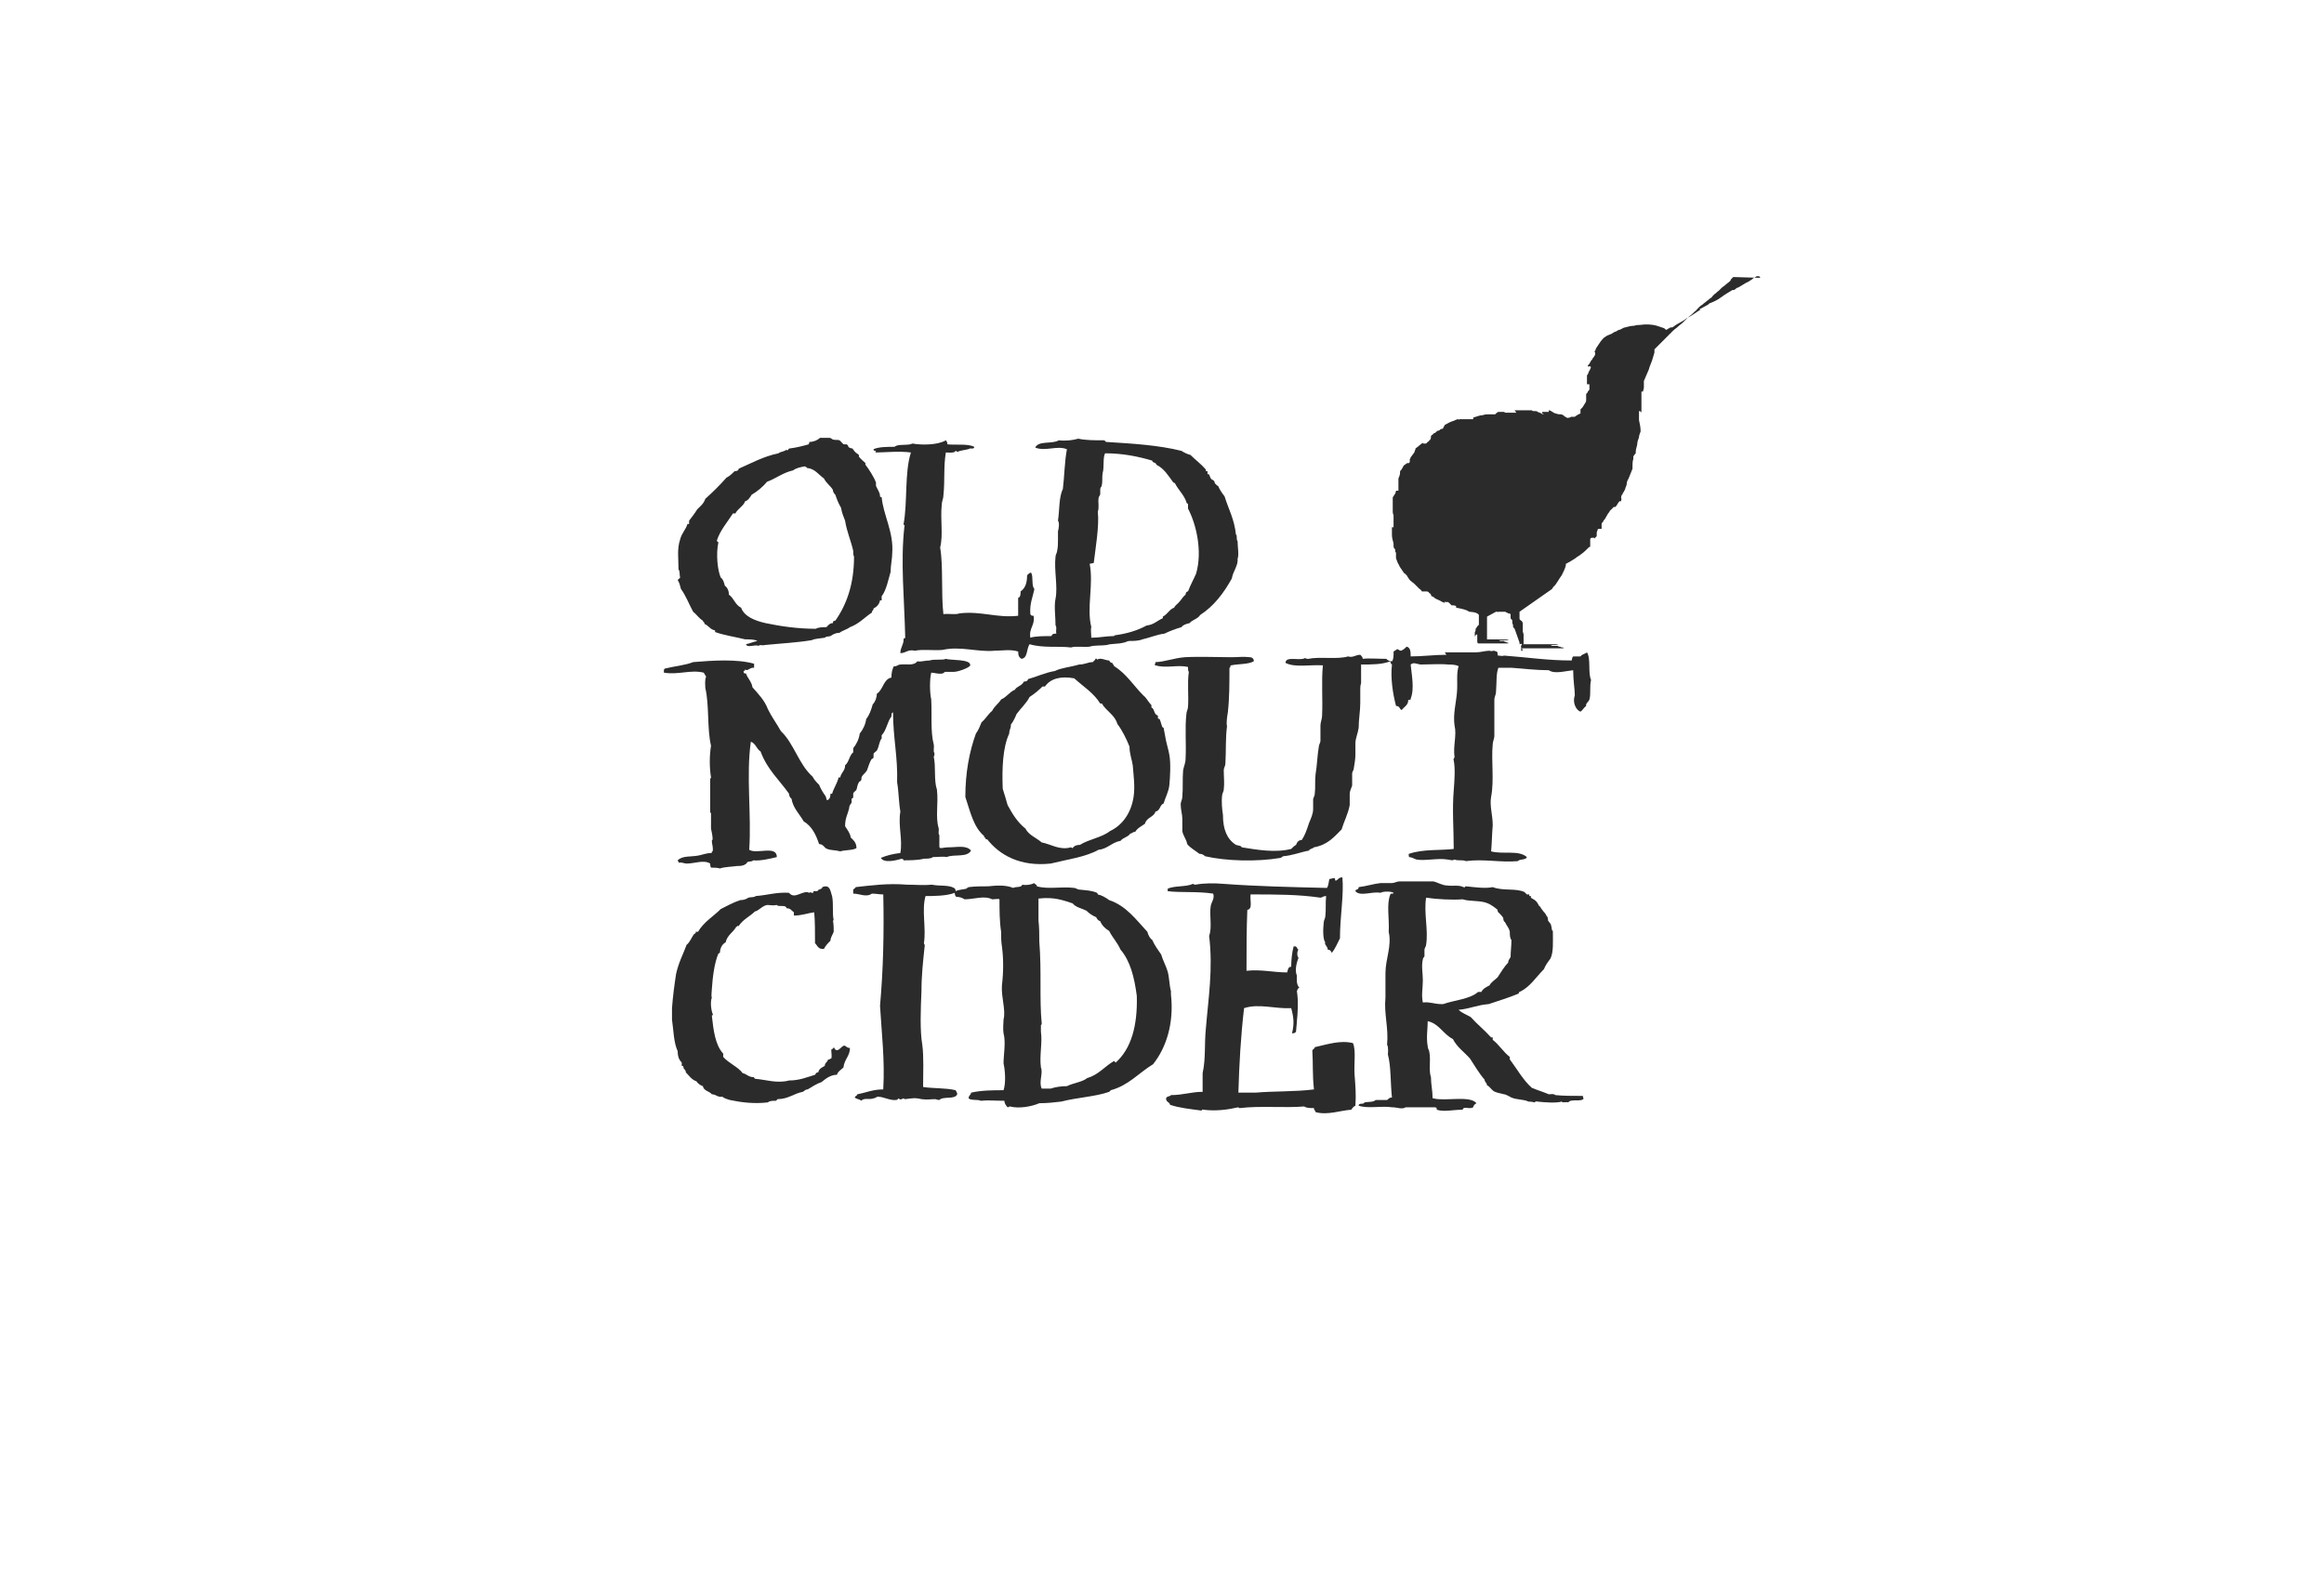
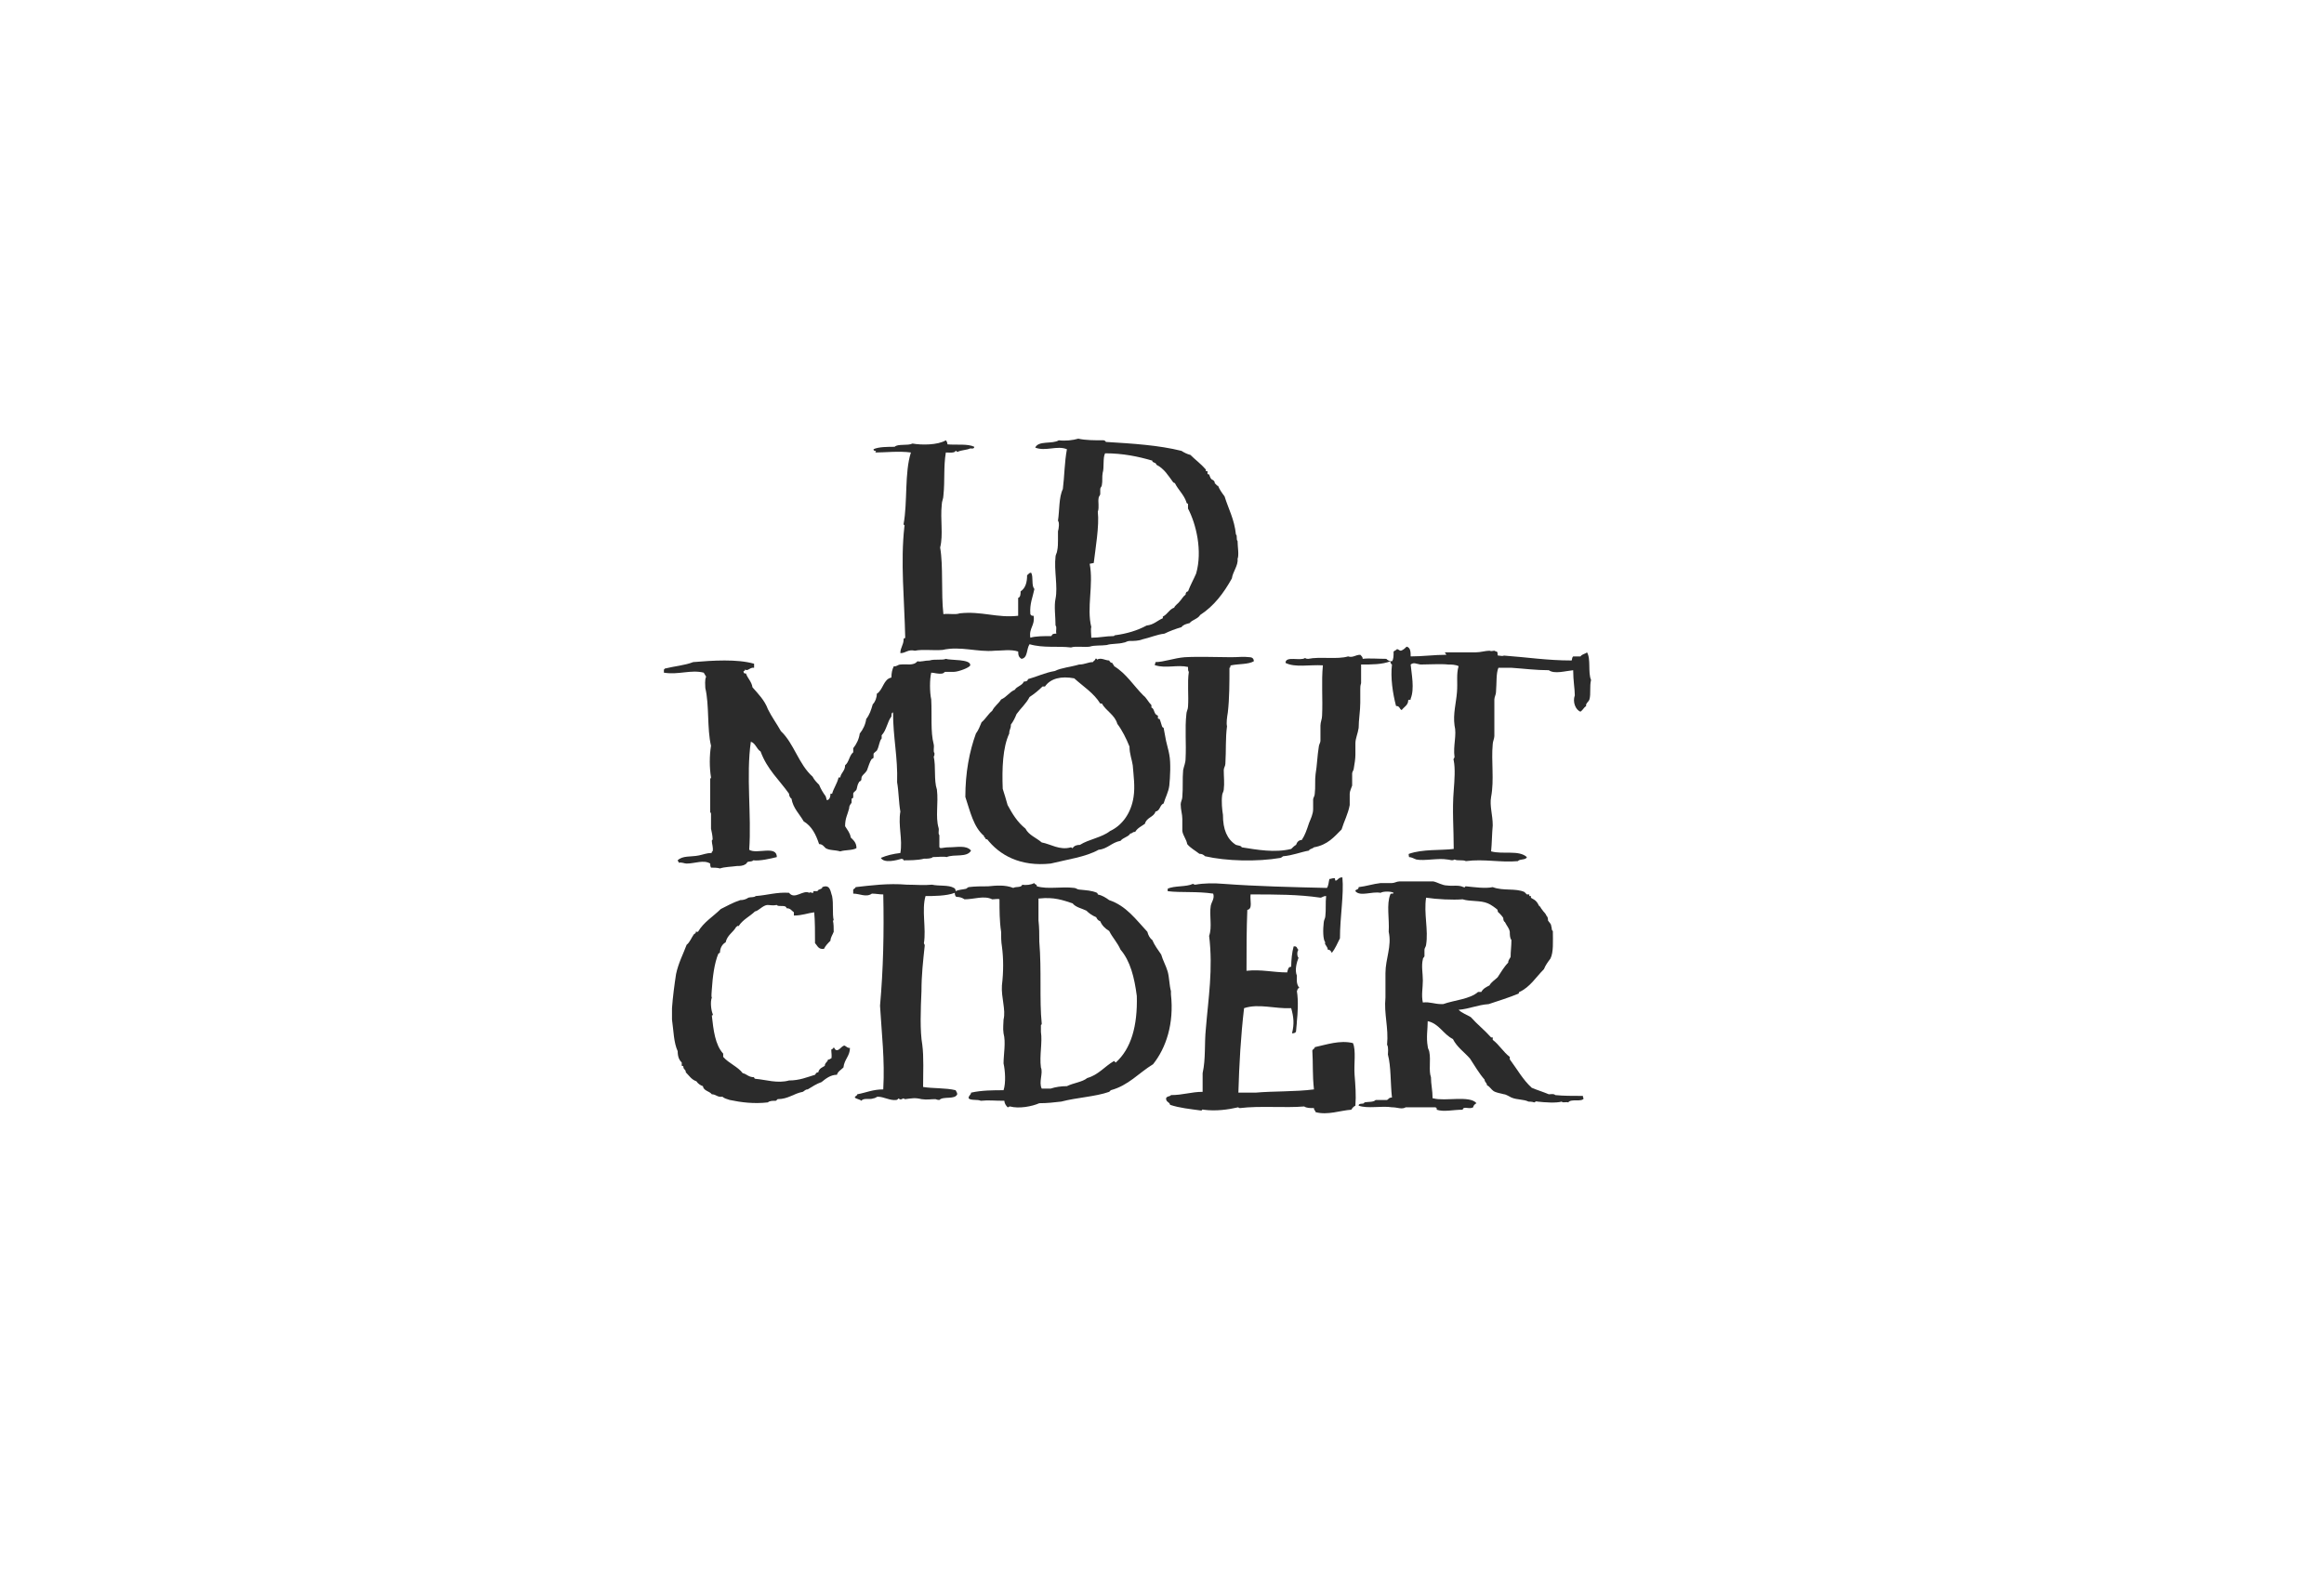
<svg xmlns="http://www.w3.org/2000/svg" id="Layer_1" version="1.1" viewBox="0 0 286 196">
  <defs>
    <style>
      .st0 {
        fill: #2b2b2b;
      }
    </style>
  </defs>
  <g>
    <path class="st0" d="M134.6,69.3c.2-1.7.7-4.6.5-6.3.2-.6,0-1.2.1-1.7,0-.2.2-.3.2-.5,0-.2,0-.4,0-.6,0-.2.2-.3.2-.5.1-.5,0-1,.1-1.5.2-.6,0-1.9.3-2.4,2.2,0,4.1.4,5.8.9,0,.3.5.2.5.5,1,.5,1.5,1.4,2.1,2.2,0,0,.1,0,.2.1.4.8,1.1,1.4,1.4,2.3,0,0,0,.2.2.2,0,.2,0,.3,0,.6,1,1.9,1.8,5.2,1,8-.3.7-.7,1.4-1,2.2-.2,0-.3.2-.3.4-.3.2-.5.6-.7.8-.2.3-.6.5-.7.8-.6.2-.8.8-1.4,1.1,0,0,0,.1,0,.2-.7.3-1.1.8-2,.9-1.1.6-2.4,1-3.9,1.2-.1,0,0,.1-.2.1-.9,0-1.7.2-2.7.2,0-.4-.1-1.1,0-1.3-.6-2.4.3-5.2-.2-7.8h0ZM107.7,55.7c1.1,0,3-.2,4.4,0-.8,2.5-.4,6.1-.9,8.8,0,.2.2.1.1.3-.5,4.4,0,9,.1,13.7,0,.1-.2,0-.2.2,0,.7-.4,1-.4,1.7.7,0,.9-.5,1.8-.3.9-.2,2.3,0,3.4-.1,2.2-.5,4.3.3,6.4.1.9,0,2-.2,2.9.1,0,.5.1.7.4.9.8-.1.6-1.2,1-1.8,1.7.5,3.5.2,5.1.4.6-.2,1.6,0,2.3-.1.6-.2,1.4-.1,2.1-.2.6-.2,1.4-.1,2.1-.3.2,0,.4-.2.7-.2.5,0,1.1,0,1.6-.2.9-.2,1.8-.6,2.7-.7.6-.3,1.4-.6,2.1-.8.2-.3.6-.4,1-.5.3-.4,1-.5,1.3-1,1.7-1.1,2.9-2.7,3.9-4.5.1-.8.8-1.6.7-2.4.2-.5,0-1.5,0-2.2-.2-.2,0-.7-.2-.8-.2-1.9-.9-3.1-1.4-4.7-.3-.4-.6-.8-.8-1.3-.2,0-.2-.2-.4-.3,0-.3-.2-.4-.4-.5-.2-.2-.2-.4-.3-.6,0,0-.2,0-.2-.1,0,0,0-.2,0-.3,0,0-.2,0-.2,0,0,0,0-.2,0-.2-.6-.7-1.3-1.2-1.9-1.8-.4-.1-.8-.3-1.1-.5-2.8-.7-6-.9-9.3-1.1,0,0-.1-.2-.3-.2-1.1,0-2.2,0-3.1-.2-.7.2-1.6.3-2.4.2-.8.5-2.5,0-2.9.9,1.3.5,2.7-.3,3.9.2-.3,1.6-.3,3.3-.5,4.9-.5,1-.4,2.6-.6,3.9.2.2.1,1,0,1.3,0,.4,0,.7,0,1.1,0,.3,0,.9-.1,1.3,0,.2-.2.5-.2.7-.2,1.7.3,3.7,0,5.2-.2.9,0,2.2,0,3.3.2.2,0,.6.1,1-.3,0-.5,0-.6.3-.9,0-2,0-2.6.2-.2-1.2.6-1.5.4-2.7-.2,0-.3,0-.4-.2-.1-1.3.3-2.1.5-3.1-.4-.4-.1-1.5-.4-2-.3,0-.3.2-.5.3,0,.9-.2,1.6-.8,2,0,.3,0,.7-.3.8,0,.7,0,1.5,0,2.2-2.6.3-4.5-.6-7.2-.3-.5.2-1.4,0-2,.1-.3-2.6,0-5.9-.4-8.2.4-1.6,0-3.4.2-5.3,0-.4.2-.7.2-1.1.2-1.9,0-3.5.3-5.3.4,0,1.1.1,1.2-.2.2,0,.1.2.3.1.4-.2,1.1-.2,1.5-.4.1,0,.5.1.5-.2-.8-.4-2.2-.2-3.3-.3,0-.2-.1-.4-.2-.5-1,.6-3,.6-4.1.4-.6.3-1.8,0-2.2.4-.8,0-2,0-2.6.3,0,.3.3.1.3.3h0Z" />
-     <path class="st0" d="M88.2,66.6c.4-1.3,1.3-2.3,2-3.4.1,0,.1,0,.3,0,.3-.6,1-.9,1.2-1.5.4-.1.6-.5.8-.8.7-.4,1.4-1,1.9-1.6,1.1-.4,1.9-1.1,3.2-1.4.4-.3.9-.4,1.5-.5,0,.2.2,0,.2.2,1,.1,1.4.8,2.1,1.3.3.6.8.9,1.1,1.4,0,.3.2.5.3.6.2.6.4,1.1.7,1.6.1.6.3,1.1.5,1.6.2,1.3.7,2.4,1,3.7,0,.2,0,.6.1.7,0,3.4-.9,5.9-2.3,7.9-.1,0-.3,0-.3.3-.4,0-.6.3-.8.5-.4,0-1,0-1.3.2-2.2,0-4.3-.3-6.2-.7-1.3-.3-2.6-.8-3-1.9-.7-.3-.9-1.2-1.5-1.6,0-.5-.2-.9-.5-1.1-.1-.4-.2-.8-.5-1-.4-.9-.6-2.9-.3-4.3,0-.2-.2,0-.1-.2h0ZM83.4,71.4c.2.3.3.7.4,1.1.6.8,1,1.9,1.5,2.8.4.3.7.8,1.2,1.1,0,.2.2.1.2.4.5.2.7.7,1.3.8,0,.1,0,.1,0,.2,1.1.4,2.5.6,3.7.9.5,0,1.2,0,1.5.2-.5.1-.9.3-1.4.4.2.5,1,0,1.6.2,0-.2.5,0,.7-.1,2-.2,4-.3,5.8-.6.4-.2,1-.2,1.6-.3.2-.2.3-.1.7-.2.3-.2.6-.4,1.1-.4.4-.3.9-.4,1.3-.7,1.1-.4,1.8-1.2,2.7-1.8,0-.3.2-.2.2-.5.4-.2.7-.5.8-1,0,0,.1,0,.2,0,0-.2,0-.3,0-.5.6-.8.8-2,1.1-3,0-.8.2-1.6.2-2.3.2-2.6-1.1-4.7-1.3-6.9,0,0-.2,0-.2-.1,0-.5-.3-.8-.5-1.3,0-.1,0-.3,0-.4-.2-.6-.9-1.7-1.3-2.2,0,0,0-.1,0-.2-.2-.2-.7-.6-.8-.8,0,0,0-.2,0-.2-.1-.1-.3-.2-.5-.4-.1-.1-.2-.3-.3-.4,0,0-.3,0-.5-.2,0,0,0-.2-.2-.3,0,0-.2,0-.3,0-.2,0-.4-.4-.6-.5-.2-.1-.5,0-.8-.1-.1,0-.2-.2-.4-.2-.4,0-.8,0-1.2,0-.3.3-.8.5-1.3.5,0,0,0,.2-.1.3-.7.2-1.5.4-2.3.5,0,0-.2,0-.2.2h-.3c-.2.2-.7.2-.9.4-1.9.4-3.3,1.2-4.9,1.9,0,.2-.2.3-.5.3-.3.3-.6.6-1,.8-.8.9-1.7,1.8-2.6,2.6-.2.6-.6.9-1,1.3-.3.5-.7,1-1,1.4,0,.2,0,.2,0,.4-.1,0-.1,0-.2,0-.2.7-.7,1.1-.9,1.9-.4,1.2-.2,2.3-.2,3.7.2.2.1.7.2,1h0Z" />
    <path class="st0" d="M124.4,89.2c.3-.4.5-.8.7-1.3.5-.7,1.2-1.3,1.6-2.1.6-.4,1.1-.8,1.6-1.3.2,0,.2,0,.3,0,.7-1,2-1.3,3.6-1,1.1,1,2.4,1.8,3.2,3.1,0,0,.1,0,.2,0,.5.9,1.6,1.4,1.9,2.5.6.8,1.1,1.8,1.5,2.8,0,.9.3,1.6.4,2.3.1,1.3.3,2.6.1,3.9-.3,2-1.4,3.5-2.9,4.2-1,.8-2.6,1-3.7,1.7-.4,0-.7.1-.9.4-.1,0,0,0-.2-.1-1.4.4-2.5-.4-3.6-.6-.7-.6-1.6-.9-2-1.7-1-.8-1.6-1.8-2.2-2.9-.2-.7-.4-1.4-.6-2-.1-2.5,0-5.1.8-6.8,0-.5.2-.6.2-1h0ZM121.4,103.2c1.6,2.1,4.2,3.5,7.9,3.1,2-.5,4.3-.8,5.9-1.7,1.1-.1,1.6-.9,2.7-1.1.3-.4,1-.5,1.2-.9.3,0,.2-.2.6-.2.3-.5.8-.7,1.2-1,.2-.8,1.1-.8,1.3-1.5.6-.1.5-.8,1-1,.2-.7.6-1.4.7-2.2.1-1,.2-2.8,0-3.8-.1-.6-.3-1.2-.4-1.7-.1-.5-.2-1.1-.3-1.6,0,0-.2-.1-.2-.2-.1-.3-.2-.7-.3-.9,0,0-.2,0-.2-.1,0,0,0-.2,0-.3,0,0-.2-.1-.3-.2-.2-.3-.2-.7-.5-.8,0-.2,0-.2,0-.3-.4-.4-.6-.9-1-1.2-1.2-1.2-2.1-2.7-3.6-3.6,0-.2-.2-.2-.2-.4-.2,0-.3-.1-.4-.3-.5,0-1-.4-1.5-.1,0,0,0-.2-.2-.1,0,.2-.2.2-.3.4-.6,0-1,.3-1.7.3-1,.3-2.2.4-3,.8-1.2.2-2.2.7-3.3,1,0,.2-.2.3-.5.3-.2.5-.9.6-1.1,1-.7.3-1,.9-1.7,1.2-.3.5-.8.8-1.1,1.4-.5.4-.8,1-1.3,1.4-.2.5-.4,1-.7,1.4-.8,2.2-1.3,4.8-1.3,7.8.6,1.8,1,3.7,2.3,4.8,0,.3.2.1.2.4.1,0,.2,0,.3.1h0Z" />
    <path class="st0" d="M86.9,83.3c-.2.4-.1,1.1-.1,1.4.5,2.1.2,5,.7,7.1-.2,1.2-.2,2.7,0,3.9,0,.1-.1.1-.1.2,0,1.3,0,2.9,0,4.1,0,0,.1,0,.1.2,0,.7,0,1.2,0,1.8.1.4.2,1,.2,1.3,0,.1-.1.1-.1.2,0,.4.2.8.1,1.3-.2,0,0,.2-.2.2-.5,0-1,.2-1.5.3-1,.2-2,0-2.6.6,0,.2.2.1.1.3.4-.1.7.1,1,.1,1,0,2.1-.5,2.9,0,0,.2,0,.3.1.5.3,0,.8,0,1.1.1.6-.2,1.4-.2,2.1-.3.3,0,.7,0,1-.2.1,0,.2-.2.3-.3.3-.1.5,0,.7-.2.8.1,2.1-.2,2.9-.4,0-1.5-2.5-.3-3.4-.9.3-4.3-.4-9.1.2-13.3.6.2.7.9,1.2,1.2.8,2.2,2.3,3.5,3.5,5.2,0,.2.1.5.3.6.2,1.2,1,1.9,1.5,2.8,1,.6,1.5,1.6,1.9,2.8.4,0,.6.3.8.5.5.3,1.1.2,1.8.4.6-.2,1.5-.1,2-.4,0-.7-.4-1-.7-1.3-.1-.6-.4-.9-.7-1.4,0-1,.3-1.4.5-2.2,0-.4.2-.5.3-.7,0-.2,0-.3,0-.5,0,0,.2,0,.2-.2,0-.1,0-.3,0-.4,0-.2.3-.3.4-.5.1-.3.1-.6.3-.9,0-.1.2-.1.3-.3,0-.2,0-.4.2-.6s.4-.4.5-.6c.2-.5.3-1,.6-1.4,0,0,.2,0,.2-.2,0-.1,0-.2,0-.4,0-.1.3-.3.4-.4.3-.5.3-1.2.6-1.5,0,0,0-.3,0-.4.6-.6.7-1.7,1.2-2.3,0-.2,0-.5.2-.5,0,3.1.6,5.5.5,8.6.2,1.1.2,2.5.4,3.6-.3,1.7.3,3.4,0,5.1-.9.1-1.7.3-2.4.6.4.7,1.9.3,2.6.1,0,.1.2,0,.2.2.6,0,1.8,0,2.5-.2.4,0,.9,0,1.1-.2.6,0,1.3-.1,1.7,0,.9-.4,2.5.1,3-.8-.6-.7-1.7-.4-2.8-.4-.4,0-.7.1-1,.1,0,0,0-.1-.1-.1,0-.8,0-1,0-1.5-.2-.2,0-.6-.1-.9-.4-1.4,0-3-.2-4.7-.4-1.2-.1-2.8-.4-4.1.1,0,.1-.2.1-.4-.2-.2,0-.7-.1-1.1-.4-1.5-.2-3.6-.3-5.5-.2-.9-.2-2.5,0-3.3.4,0,.8.2,1.4.1,0,0,.2-.1.3-.2.3,0,.7,0,1.1,0,.5,0,1.9-.5,2-.8.1-.8-2.5-.6-3-.8-.4.2-1.4,0-2,.2-.6,0-1.1.2-1.5.1-.5.6-1.3.3-2.1.4-.3,0-.5.3-.8.2-.2.4-.3.8-.3,1.4-1,.2-1,1.5-1.8,2,0,.5-.2,1-.5,1.3-.2.7-.4,1.3-.8,1.8-.1.7-.4,1.3-.8,1.8-.1.7-.4,1.3-.8,1.8,0,.2,0,.3,0,.5-.5.4-.5,1.2-1,1.6,0,.7-.5.9-.6,1.5-.1,0-.1,0-.2,0-.2.8-.6,1.3-.8,2,0,0-.1,0-.2,0,0,.4-.1.7-.4.8-.1,0-.1-.3-.2-.5-.3-.4-.6-.9-.8-1.4-.3-.3-.6-.6-.8-1-1.7-1.5-2.3-4.1-3.9-5.6-.5-.9-1.1-1.7-1.6-2.7-.4-1.1-1.2-1.9-1.9-2.7-.1-.7-.6-1.1-.8-1.7-.2,0-.3,0-.3-.3,0,0,.2,0,.2-.2.3.3.6-.3,1.1-.2,0-.1,0-.3,0-.5-2.1-.6-5.1-.4-7.5-.2-1,.4-2.3.5-3.5.8,0,0,0,.1-.1.1v.4c1.8.3,3.3-.4,4.9,0h0Z" />
    <path class="st0" d="M166.5,128.4c-1.6-.4-3.3.2-4.7.5,0,.2-.2.2-.3.4.1,1.6,0,3,.2,4.8-2.3.3-5,.2-7.2.4-.7,0-1.3,0-2,0,0,0,0,0-.1,0,.1-3.5.3-7,.7-10.4,1.8-.6,3.8.1,5.8,0,.3,1.1.4,1.9.1,3.1.3,0,.5-.1.5-.3,0-.2.1-.9.1-1.2.1-.9.2-2.5,0-3.7.1-.1,0-.3.3-.4-.4-.5-.3-1-.3-1.5-.3-.7,0-1.7.2-2.2-.2-.2-.2-.8,0-1-.2,0-.1-.5-.6-.4-.2.7-.3,1.7-.3,2.5-.4,0-.4.4-.5.7-1.7,0-3.2-.4-5-.2,0-2.6,0-5.1.1-7.5.7-.1.3-1.2.4-1.9,3.1,0,5.9,0,8.6.4.2,0,.3-.2.7-.2-.1.8,0,1.6-.1,2.5,0,.2-.2.5-.2.8-.1.8-.1,2.1.2,2.4-.2.2.3.5.3.9.3,0,.4.2.5.4.4-.5.7-1.2,1-1.8,0-2.6.5-5.4.3-7.5-.5,0-.5.3-.8.4-.2,0,0-.3-.2-.3-.3,0-.4.1-.6.1-.1.4-.1.8-.3,1.1-4.3-.1-8.7-.2-12.7-.5-1.2-.1-2.4-.1-3.5.1-.2,0-.2-.1-.3-.1-.8.4-2.3.2-3.1.6v.3c1.6.2,3.6,0,5.6.3.2.6-.2,1-.3,1.5-.2,1.2.2,2.6-.2,3.7.5,4.1-.1,7.7-.4,11.4-.2,1.9,0,3.7-.4,5.5,0,.4,0,1.6,0,2.3-1.4,0-2.4.4-3.9.4-.1.2-.5.1-.6.4,0,.5.4.4.5.8,1.2.4,2.4.5,3.8.7.2,0,.1-.2.3-.1,1.5.2,3,0,4.3-.3,0,0,0,.1.2.1,2.4-.3,5.6,0,7.9-.2.3.2.7.2,1.2.2,0,.3.2.3.2.5,1.5.4,3-.2,4.4-.3.1-.2.3-.4.5-.5.1-1.3,0-2.5-.1-3.8-.1-1.3.2-3-.2-3.9h0Z" />
    <path class="st0" d="M102.6,128.9c0,.1-.1.2-.3.3,0,.4.1.8,0,1.1-.2,0-.2.2-.4.1,0,.3-.4.4-.4.8-.3.2-.7.3-.8.8-.3,0-.3.2-.4.3-1,.3-1.9.7-3.2.7-1.4.4-2.9-.1-4.1-.2,0,0-.2,0-.2-.2-.7,0-.9-.4-1.4-.5-.6-.8-1.7-1.2-2.4-2,0-.1,0-.2,0-.4-1-1.1-1.2-2.9-1.4-4.7,0,0,.2,0,.1-.2-.2-.5-.3-1.5-.1-2-.1-.2,0-.7,0-1,.1-1.5.3-3.2.8-4.4.2,0,0-.2.2-.1,0-.6.3-1.1.7-1.3.2-.9.9-1.2,1.3-1.9.1,0,.1-.2.3-.1.5-.8,1.4-1.2,2-1.8.5-.1.9-.7,1.5-.8.4,0,.7.1,1.2,0,.2.3,1.1-.1,1.2.4.5,0,.6.3.9.5,0,.2,0,.2,0,.4,1,0,1.7-.3,2.5-.4.1,1,.1,2.5.1,3.8.3.3.4.8,1.1.7.2-.4.5-.7.8-1,0-.4.3-.8.4-1.1,0-.4,0-1-.1-1.4,0,0,.1,0,.1,0-.2-.9,0-2-.2-3-.2-.5-.2-1.5-1.2-1.1,0,.3-.5.2-.6.5-.2,0-.3,0-.5,0,0,0,0,.2,0,.2-.2,0-.3,0-.4-.1,0,0,0,.1-.1.1-.8-.4-1.8.9-2.5,0-1.5-.1-2.7.3-4.1.4-.2.2-.6.1-.9.2-.3.2-.6.3-1,.3-.9.3-1.6.7-2.4,1.1-.9.9-2.1,1.6-2.8,2.8-.1,0-.2,0-.3,0,.1.2-.1.2-.2.3-.3.4-.5,1-.9,1.3-.4,1.1-1,2.2-1.3,3.6-.2,1.3-.4,2.8-.5,4.2,0,.5,0,1,0,1.4.2,1.4.2,2.8.7,3.9,0,.7.2,1.1.5,1.4,0,.2,0,.2,0,.4,0,0,.2,0,.2.1,0,.4.3.3.3.7.4.4.7.9,1.3,1.1.2.3.5.5.8.6.1.6.8.6,1.1,1,.5,0,.7.4,1.3.3.2.2.6.3.9.4,1.4.3,3,.5,4.7.3.2-.2.6-.2,1-.2,0,0,.1-.1.2-.2,1.3,0,2-.7,3.1-.9.2-.1.3-.3.6-.3.5-.3,1.1-.7,1.7-.9.5-.4,1.1-.9,1.9-.9.1-.4.5-.6.8-.9.1-1,.8-1.4.8-2.4-.4,0-.4-.2-.7-.3-.4.1-.7.8-1.1.5h0Z" />
    <path class="st0" d="M137.1,130.6c-1.2.7-1.9,1.7-3.3,2.1-.6.5-1.7.6-2.5,1-.7,0-1.4.1-2,.3-.4,0-.8,0-1.1,0-.4-.8.2-1.9-.1-2.6-.2-1.5.2-3,0-4.4,0-.3,0-.6,0-.8,0-.1.1,0,.1-.2-.3-2.9,0-6.5-.3-10.1,0-.9,0-1.7-.1-2.6,0-.9,0-1.8,0-2.7,0,0,0,0,.1,0,1.8-.2,2.9.2,4.1.6.4.5,1.1.6,1.7.9.3.3.7.6,1.2.8.1.2.2.4.5.5.2.5.6.9,1.1,1.2.4.8,1,1.4,1.4,2.3,1.2,1.4,1.7,3.4,2,5.7.1,3.7-.7,6.5-2.6,8.2h0ZM144.1,122c-.2-.7-.2-1.7-.4-2.4-.2-.7-.6-1.4-.8-2.1-.4-.6-.8-1.1-1.1-1.8-.3-.2-.5-.6-.6-1-1.4-1.5-2.6-3.2-4.7-3.9-.4-.3-.9-.6-1.4-.7,0,0,0-.1-.1-.2-.7-.3-1.3-.3-2.2-.4-.2,0-.4-.2-.6-.2-1.6-.2-3.2.2-4.6-.2,0-.3-.3-.2-.3-.4-.4.2-1,.3-1.5.2-.1.4-.8.2-1.1.4-1-.4-2.1-.3-3.1-.2-.8,0-1.6,0-2.4.1,0,0-.2.1-.3.2-.4.1-.9.1-1.3.3,0-.1,0-.3-.2-.4-.7-.4-1.8-.2-2.7-.4-1,.1-2,0-3.1,0-2.3-.2-4.5.1-6.3.3,0,.1-.2.2-.3.3,0,.2,0,.3,0,.5.8,0,1.6.5,2.3,0,.5,0,.9.1,1.4.1.1,4.7,0,9.2-.4,13.7.2,3.4.6,6.7.4,10.2,0,0,0,0,0,.1-1.3,0-2.1.4-3.2.6,0,.2-.3.2-.3.4.2.2.6.2.8.4.3-.4,1-.1,1.5-.3.2,0,.4-.2.5-.2.8,0,1.5.5,2.3.4.1,0,.2-.1.3-.2.2.3.5,0,.6,0,0,0,.1.1.2.1.8-.1,1.2-.2,2,0,.7.1,1.1,0,1.7,0,.1,0,.2.1.5.1.5-.5,1.9,0,2.2-.7,0-.2-.1-.3-.2-.5-1.2-.3-2.8-.2-4-.4,0-1.7.1-3.7-.1-5.2-.3-1.7-.2-4.4-.1-6.6,0-2,.2-3.7.4-5.6,0-.2-.1-.2-.1-.3.3-1.8-.3-4.1.2-5.8.9,0,2.6,0,3.6-.4,0,.1,0,.4.2.5.4,0,.7.1,1,.3,1.2,0,2.4-.5,3.4,0,.4,0,.7-.1.9,0,0,1.3,0,2.7.2,4,0,.6,0,1.2.1,1.8.2,1.5.2,3.1,0,4.8-.1,1.5.5,3,.2,4.2,0,.4-.1,1.1,0,1.7.3,1.1,0,2.6,0,3.7.2.9.3,2.4,0,3.3-1.2,0-2.7,0-4,.3,0,.3-.3.3-.3.7.3.3,1.1.1,1.5.3,1-.1,1.6,0,2.9,0,0,.3.2.6.4.8.2,0,.1-.1.3-.1,1.1.3,2.7,0,3.6-.4,1,0,1.8-.1,2.7-.2,1.9-.5,4.2-.6,5.9-1.2,0,0,.1-.1.2-.2,2.2-.6,3.4-2.1,5.2-3.2,1.6-2,2.6-5,2.2-8.6h0Z" />
    <path class="st0" d="M177.4,123.6c-.9,0-1.4-.3-2.3-.2-.2-.9,0-1.8,0-2.7,0-.9-.2-1.8,0-2.6,0-.2.2-.3.2-.4,0-.3,0-.5,0-.8,0-.2.2-.4.2-.6.3-1.8-.3-3.9,0-5.8,1.3.2,3.3.3,4.5.2.9.3,2.2.1,3.1.5.3.1,1,.6,1.2.8,0,.1,0,.3.2.4,0,0,.4.4.5.6,0,.1,0,.4.2.5.3.6.5.7.6,1.2,0,.3,0,.8.2,1,0,.8-.1,1.4-.1,2.1-.1.2-.3.4-.3.7-.5.5-.9,1.2-1.3,1.8-.3.3-.8.6-1,1-.4.2-.8.4-1,.8-.2,0-.3,0-.4,0-1,.9-2.9,1-4.3,1.5h0ZM194.6,134.9c-1.1,0-2.2,0-3.2-.1-.2-.2-.5-.1-.8-.1-.7-.3-1.4-.5-2.1-.8-1.1-1-1.8-2.3-2.7-3.5,0-.1,0-.2,0-.3-.8-.6-1.3-1.5-2.1-2.1,0-.2,0-.1,0-.3,0,0-.2,0-.2,0-.8-.9-1.7-1.6-2.5-2.5-.5-.3-1.1-.5-1.5-.9,1.3-.1,2.3-.6,3.7-.7,1.2-.4,2.5-.8,3.7-1.3,0,0,0-.2.1-.2,1.3-.6,2-1.8,3-2.8.2-.5.5-.9.8-1.3.4-.8.3-2.1.3-3.4-.2-.1-.1-.4-.2-.6,0-.3-.3-.5-.4-.7,0-.2,0-.4-.2-.6-.1-.3-.4-.5-.5-.7-.2-.2-.2-.4-.4-.5-.1-.2-.2-.4-.4-.6-.2-.2-.5-.3-.6-.4,0,0,0-.2,0-.2,0,0-.2,0-.2,0,0,0,0-.1,0-.2,0,0-.2,0-.3,0,0,0-.2-.2-.3-.3-1.1-.5-2.6-.1-3.9-.6-.9.2-2.3,0-3.3-.1-.2,0,0,.2-.3.1-.6-.3-1.3-.1-2-.2-.6,0-1.2-.4-1.7-.5-.4,0-1,0-1.5,0-.9,0-1.9,0-2.7,0-.3,0-.6.2-.9.2-.5,0-.9,0-1.4,0-.9.1-1.8.4-2.7.5,0,.4-.4.2-.4.5.6.7,2,0,3.1.2.3-.2,1.3-.2,1.6,0,0,.2-.4,0-.4.2-.5,1.2-.1,3-.2,4.6.4,1.8-.4,3.3-.4,5.1,0,.9,0,2.2,0,3-.2,2,.4,3.7.2,5.8.2.3.1,1.1.1,1.2.4,1.5.3,3.5.5,5.3-.4,0-.4.2-.6.3-.5,0-.9,0-1.4,0-.3.3-.9.2-1.4.3,0,.3-.7,0-.7.4,1.1.4,2.8,0,4.1.2.7,0,1.2.3,1.7,0,1.2,0,2.5,0,3.7,0,0,.2.2,0,.1.3.9.3,2,0,3.2,0,.1-.5.8,0,1.3-.3,0-.2.2-.4.4-.5-.8-1-3.9-.2-5.3-.6,0,0,0,0-.1,0,0-1-.2-1.7-.2-2.6-.3-.8,0-2.1-.2-3.1,0-.2-.2-.4-.2-.7-.2-1.1,0-2.1,0-3.1,1.4.3,1.9,1.6,3.1,2.2.5,1,1.4,1.6,2.1,2.4.6.9,1.1,1.8,1.8,2.6,0,.3.3.4.3.7.3.1.5.5.8.7.3.2.9.3,1.3.4.2,0,.7.3.9.4.7.3,1.5.2,2.1.5,0,0,.5,0,.7.1.1,0,.2-.2.4-.1.9.1,2.3.2,3,0,.1.2.5,0,.8.1.3-.5,1.7,0,1.9-.5,0,0-.1,0-.1-.3h0Z" />
    <path class="st0" d="M178,80.6c-1.5,0-2.9.2-4.4.2,0-.5,0-1.1-.5-1.2-.2.2-.4.4-.7.5-.2,0-.3-.2-.5-.2,0,.1-.3.2-.4.3,0,.5,0,1-.2,1.2-.3,0-.5-.1-.7-.3-1,0-2.2-.1-2.9,0,0-.2-.1-.3-.3-.5-.6,0-.9.4-1.5.2-1.3.4-3.5,0-4.9.3-.2,0-.2,0-.4-.1-.6.4-2.4-.3-2.4.6,1.2.6,2.9.2,4.6.3-.2,2,0,4.1-.1,6.2,0,.4-.2.8-.2,1.2,0,.6,0,1.2,0,1.9,0,.2-.2.5-.2.7-.2,1.2-.2,2.2-.4,3.4-.1.7,0,1.6-.1,2.4,0,.3-.2.5-.2.7,0,.4,0,.8,0,1.2,0,.6-.3,1.2-.5,1.7-.3.9-.5,1.5-.9,2.1-.4,0-.6.3-.7.6-.2.1-.4.3-.6.5-2,.5-4.2.1-6.1-.2,0-.2-.4-.2-.7-.3-1.1-.7-1.6-1.9-1.6-3.7-.1-.6-.2-1.6-.1-2.4,0-.2.2-.5.2-.7.1-.8,0-1.6,0-2.4,0-.3.2-.5.2-.8.1-1.7,0-3.1.2-4.6-.1-.4,0-1.1.1-1.7.2-1.7.2-3.7.2-5.5.2,0,0-.2.2-.3,1-.2,2.1-.1,2.8-.5,0-.4-.3-.5-.5-.5-.8-.1-1.4,0-2.3,0-1.7,0-3.9-.1-5.7,0-1.3.1-2.6.6-3.6.6,0,.2-.2.4,0,.4,1.3.4,2.7-.1,4,.2,0,.3,0,.5.1.6-.2,1.4,0,2.9-.1,4.3,0,.3-.2.6-.2.9-.2,1.8,0,3.6-.1,5.5,0,.5-.2.9-.3,1.4-.1,1.1,0,2.1-.1,3.3,0,.3-.2.6-.2.9,0,.7.2,1.2.2,1.8,0,.5,0,1.1,0,1.5.1.6.5,1,.6,1.6.4.5,1,.8,1.5,1.2.3,0,.5.1.7.3,2.6.6,6.4.7,9.3.2,0,0,.2-.1.3-.2,1.2-.1,2.1-.5,3.2-.7,0-.2.4-.2.6-.4,1.7-.3,2.5-1.3,3.4-2.2.3-1,.8-1.9,1-3,0-.5,0-1,0-1.4,0-.3.2-.7.3-1,0-.5,0-1,0-1.5,0-.2.2-.4.2-.6.1-.6.2-1.2.2-1.7,0-.5,0-.9,0-1.4,0-.6.3-1.2.4-1.9,0-1,.2-2.1.2-3.1,0-.6,0-1.3,0-1.7,0-.2,0-.4.1-.7,0-.8,0-1.6,0-2.3,1.3,0,2.6,0,3.6-.4,0,0,0,.3.2.4-.2,1.6.1,3.6.5,5.1.5,0,.4.4.7.5.3-.4.8-.6.8-1.2,0-.1.4,0,.3-.2.5-1.2.1-3.1,0-4.2.4-.3.6-.1,1.2,0,.9,0,2.6-.1,3.4,0,.4,0,.9,0,1.3.2-.3,1-.1,2-.2,3.2-.1,1.3-.5,2.7-.3,4.1.3,1.2-.2,2.5,0,3.9,0,.1-.2.2-.1.4.2,1,.1,2.4,0,3.7-.2,2.4,0,4.7,0,7.2-1.6.2-3.8,0-5.5.6-.1,0,0,.3,0,.4.3,0,.6.2.9.3,1,.2,2.7-.2,3.8,0,.3,0,.6.2.9,0,.4.2,1,0,1.4.2,2.2-.3,4.3.2,6.4,0,.2-.3,1-.1,1.1-.5-1-.9-2.9-.3-4.4-.7.1-1,.1-2.1.2-3.2,0-1.3-.4-2.4-.2-3.5.4-2.1,0-4.4.2-6.5,0-.3.2-.7.2-1,0-.7,0-1.5,0-2.2,0-.4,0-1.4,0-2.3,0-.3.2-.6.2-.9.1-1.2,0-2.3.3-3,.4,0,.8,0,1.2,0,.2,0,.4,0,.4,0,0,0,0,0,0,0,1.5.1,3,.3,4.6.3.7.5,2,.1,3,0,0,1.3.2,2.3.2,3.1-.3.8.1,1.8.7,2,.3-.2.4-.5.7-.7-.1-.3.3-.5.4-.8.2-.7,0-1.6.2-2.4-.4-.9,0-2.6-.5-3.4-.2.2-.6.2-.8.5-.3,0-.5,0-.9,0-.2.2-.1.4-.2.5-3,0-5.5-.4-8.3-.6-.3.1-.4,0-.7,0-.2,0,0-.3-.2-.5,0,0-.3,0-.2-.1-.4,0-.4.1-.7,0-.5,0-1.1.2-1.7.2h-3.8c0,0,0,0,0,0Z" />
  </g>
  <g>
-     <path class="st0" d="M182.7,79.9s0,0,0,0c0,0,0,0,0,0,0,0,0,0,0,0h0Z" />
-     <path class="st0" d="M216.6,34.2s0,0,0-.1c0,0-.1-.1-.2-.1,0,0-.1,0-.2,0,0,0-.2.1-.3.2h0c-.1,0-.2.1-.3.2-.2.1-.4.3-.7.4,0,0,0,0,0,0-.3.2-.7.4-1,.6-.2,0-.3.2-.5.3,0,0-.1,0-.2,0-.5.3-1,.6-1.4.9h0c-.4.3-.8.5-1.3.7-.1,0-.2.1-.3.2-.4.2-.7.4-1.1.6,0,0,.1,0,.2,0-.5.3-1,.7-1.6,1,0,0,0,0,0,0-.2.1-.4.3-.6.4-.2.1-.5.3-.7.4-.2.1-.4.3-.6.4,0,0-.1,0-.2,0-.2.1-.4.2-.5.3-.1,0-.2-.1-.3-.2-.3-.1-.6-.2-.9-.3-.7-.2-1.4-.2-2.1-.1h0c-.2,0-.4,0-.7.1-.4,0-.7.1-1.1.2-.2,0-.4.2-.7.3-.1,0-.3.1-.4.2-.2,0-.4.2-.6.3-.2.1-.6.2-.8.4-.2.1-.3.3-.5.5-.2.3-.4.6-.6.9,0,.1-.1.3-.2.4,0,0,0,0,0,0,0,0,.1,0,.1.1,0,0,0,.1,0,.2,0,0,0,.2-.1.2,0,.1-.1.2-.2.3,0,.1-.1.2-.2.3-.1.2-.2.4-.4.6,0,0,0,0,0,.1,0,0,.1,0,.2,0,0,0,.1,0,.1,0,.1,0,.1.2,0,.3,0,.1-.1.2-.2.4,0,.1-.1.3-.2.4,0,.1,0,.3,0,.4,0,.2,0,.4,0,.7,0,0,0,0,0,0,0,0,0,0,0,0,0,0,0,0,.1,0,0,0,0,0,0,0,0,0,.1,0,.2,0,0,0,0,0,0,.1h0c0,.1,0,.1,0,.2,0,0,0,0,0,.1,0,0,0,.1,0,.2,0,.1-.1.2-.2.3,0,.1-.1.2-.2.3,0,0,0,0,0,0,0,.3,0,.5,0,.8,0,.2-.2.4-.3.6-.1.2-.2.3-.4.5,0,0,0,0,0,0,0,0,0,.1,0,.2,0,0,0,0,0,.1,0,0,0,.1,0,.1,0,0,0,0,0,.1,0,0-.1,0-.2.1,0,0-.1,0-.2.1,0,0-.2.1-.3.2,0,0-.1,0-.2,0,0,0-.1,0-.2,0,0,0,0,0,0,0,0,0-.1,0-.2.1,0,0,0,0-.1,0,0,0,0,0,0,0,0,0-.2.1-.3,0-.1-.1-.3-.1-.4-.3-.1,0-.2-.1-.3-.1-.2,0-.4,0-.6-.1-.3,0-.6-.4-.9-.4,0,0,0,.2,0,.2.1,0-.8,0-.8,0,0,0,0,.2,0,.2,0,0,.1,0,.2.1,0,0,0,0,0,0,0,0,0,0,0,0-.2,0-.3-.1-.5-.2-.2,0-.3-.2-.5-.2,0,0-.1,0-.2,0,0,0,0,0-.1,0,0,0-.1,0-.2-.1-.2,0-.4,0-.6,0-.3,0-.6,0-.8,0h-.7c0,.1.2.2.2.3h0c0,0-.1,0-.2,0-.1,0-.3,0-.4,0-.2,0-.5,0-.7,0,0,0,0,0,0,0,0,0-.1,0-.2-.1,0,0,0,0,0,0h0c-.2,0-.5,0-.7,0-.1,0-.3.2-.4.3,0,0,0,0,0,0,0,0,0,0-.1,0,0,0,0,0-.1,0,0,0-.1,0-.2,0,0,0-.1,0-.2,0h0c0,0-.2,0-.2,0,0,0,0,0,0,0-.2,0-.5,0-.7.1-.4,0-.8.2-1.2.3,0,0,0,0,0,0,0,0,0,0,0,0,0,0,0,0,0,0h0c0,0,0,.1,0,.2,0,0,0,0,0,0,0,0,0,0,0,0-.1,0-.3,0-.4,0h-1.3c0,.1,0,.1-.1,0-.2,0-.4.1-.6.2-.4.1-.7.3-1.1.5,0,.1-.2.3-.2.4,0,0,0,.1-.2.1,0,0,0,0,0,0-.1,0-.2.1-.3.2h0s0,0-.1,0c-.1,0-.3.2-.4.3h0s0,0-.1,0,0,0,0,0c0,0-.1.1-.2.2,0,0,0,0,0,0,0,0-.2.1-.2.2,0,0,0,0,0,0,0,.2,0,.4-.2.5,0,0,0,.1-.2.2,0,0-.1.1-.2.2,0,0-.1,0-.2,0,0,0,0,0-.1,0,0,0,0,0,0,0,0,0-.1,0-.1-.1,0,0,0,0,0,0h0c-.3.2-.6.5-.9.7,0,0,0,0,0,0,0,0,0,.2-.1.3,0,0,0,0,0,.1,0,0-.1.2-.2.3-.1.1-.2.3-.3.4,0,0,0,.1-.1.2,0,0,0,0,0,.1,0,0,0,.1,0,.2,0,0,0,.1-.1.2,0,0,0,0-.1,0,0,0,0,0-.1,0,0,0-.2.1-.3.2,0,0-.2.1-.2.2,0,0,0,0,0,0-.1.2-.2.4-.4.6,0,0,0,.1,0,.2,0,.2-.1.5-.2.7,0,.1,0,.3,0,.4,0,.1,0,.2,0,.3,0,.1,0,.2,0,.4,0,0,0,.1,0,.2,0,0,0,0,0,.1,0,0,0,0,0,.1,0,0-.2,0-.3,0,0,0,0,0,0,.1-.1.1,0,.2-.2.4,0,.1-.2.2-.2.4,0,0,0,.1,0,.2,0,0,0,.2,0,.3,0,.2,0,.5,0,.7,0,0,0,.2,0,.3,0,0,0,0,0,.1,0,0,0,0,0,0h0c0,.2,0,.3.1.5,0,.2,0,.3,0,.5,0,.2,0,.4,0,.6s0,.1,0,.2c0,0,0,0,0,.1,0,0,0,0,0,0,0,0,0,0,0,.1,0,0,0,0-.1,0h0s0,0-.1,0h0s0,0,0,0c0,0,0,.2,0,.3,0,.1,0,.3,0,.4,0,0,0,.1,0,.2,0,.4.1.7.2,1.1,0,0,0,.1,0,.2,0,.2,0,.4.2.5,0,0,0,0,0,0h0c0,0,0,.1,0,.2,0,0,0,.2.1.2,0,0,0,.2,0,.3,0,0,0,0,0,0,0,0,0,.1,0,.2,0,0,0,.2,0,.2.1.3.2.6.4.9,0,0,0,.1.1.2,0,0,.1.2.2.3,0,0,.1.2.2.3,0,0,.1.2.2.2,0,0,.1.1.2.2s.1.2.2.3c0,0,.1.2.2.3.2.2.4.3.6.5.2.2.4.4.6.6.1,0,.2.2.3.3,0,0,0,0,.1,0,0,0,.2,0,.3,0,0,0,0,0,.1,0,0,0,0,0,.1,0h0c0,0,.2,0,.3.2,0,0,0,0,0,0,0,0,.2.1.2.2,0,0,0,.1.1.2.2,0,.3.2.5.3.2.1.5.2.8.4.1,0,.2.1.3.1h0s0,0,0,0c0,0,0,0,0-.1s.1,0,.1,0c0,0,0,0,.1,0,0,0,0,0,0,0,0,0,0,0,.1,0,0,0,0,0,0,0,0,0,0,0,0,0,0,0,0,0,0,0,0,0,0,0,.1,0,.1.1.3.2.4.4,0,0,0,0,0,0,.2,0,.4,0,.6.1,0,0,0,.1,0,.2,0,0,1.3.2,1.6.5,0,0,1,0,1.2.4,0,0,0,0,0,0,0,0,0,.1,0,.2,0,.1,0,.2,0,.4,0,0,0,.2,0,.3,0,0,0,.2,0,.3,0,0,0,0,0,0h0s0,0,0,0c0,0-.1.1-.2.2,0,0-.1.2-.2.3,0,0,0,0,0,.1,0,0,0,.2-.1.3,0,0,0,.2,0,.3,0,0,0,0,0,0,0,0,0,.2,0,.2h0s0,0,0,0c0,.3,0,.3,0,.3,0,0,0-.1,0-.2,0,0,0-.1.1-.2,0,0,0,0,.1-.1,0,0,0,0,0,0s0,0,0,0c0,0,0,0,0,0,0,0,0,0,0,0,0,0,0,0,0,0h0s0,0,0,0c0,0,0,0,0,0,0,0,0,0,0,0s0,0,0,0c0,0,0,0,0,0s0,0,0,0h0s0,0,.1,0c0,0,0,0,0,0,0,0,0,0,0,0,0,0,0,0,0,0,0,0,0,0,0,0,0,0,0,0,0,0,0,0,0,0,0,.1,0,0,0,0,0,0h0s0,0,0,0c0,0,0,0,0,.1,0,0,0,0,0,0,0,0,0,0,0,0,0,0,0,0,0,.1,0,0,0,0,0,0,0,0,0,.1,0,.2,0,0,0,0,0,.1h0c0,0,0,.1,0,.2,0,0,0,0,0,0,0,0,0,0,0,0,0,0,0,0,0,.1,0,0,0,0,0,0s0,0,0,0h0c0,0,0,.1.1.2,0,0,0,0,0,0,0,0,0,0,0,0,0,0,0,0,0,0,0,0,0,0,0,0,0,0,.1,0,.2,0,0,0,0,0,.1,0s0,0,.1,0c0,0,0,0,0,0,0,0,0,0,0,0,.1,0,0,0,.1,0,.2,0,.4,0,.6,0s.3,0,.4,0c.1,0,.2,0,.4,0h0c0,0,.2,0,.2,0,0,0,0,0,0,0,0,0,0,0,0,0,0,0,0,0,0,0h.2s0,0,0,0h.1c.1,0,.2,0,.4,0,0,0,0,0,.1,0,0,0,.1,0,.2,0,0,0,.2,0,.2,0,0,0,.2,0,.2,0,0,0,.2,0,.2,0,0,0,0,0,0,0h0s0,0,0-.1c0,0,0,0,0,0-.1,0-.2,0-.3-.1,0,0-.2,0-.2-.1,0,0,0,0-.1,0,0,0-.1,0-.2,0s-.1,0-.2,0c0,0,0,0,0,0h0c0,0,0-.1-.2-.1-.1,0-.2,0-.3,0,0,0,0,0-.1,0,0,0-.1,0-.2,0,0,0,0,0-.1,0,0,0,0,0-.1,0,0,0,0,0,0,0,0,0,.2,0,.2,0,0,0,.1,0,.2,0,0,0,.1,0,.2,0,0,0,.1,0,.2,0,0,0,0,0,0,0,0,0,0,0,0,0,.1,0,.2,0,.3,0,0,0,.2,0,.3,0,0,0,.2,0,.2,0,0,0,0,0,0,0,.2,0,.3,0,.5-.1,0,0,.1,0,.2,0,0,0,0,0,0,0,0,0,0,0-.1,0,0,0,0,0-.1,0,0,0,0,0-.1,0,0,0-.1,0-.2,0,0,0-.1,0-.2,0,0,0-.1,0-.2,0,0,0,0,0,0,0,0,0,0,0-.1,0h0c-.1,0-.2,0-.3,0,0,0,0,0,0,0,0,0,0,0-.1,0,0,0-.1,0-.2,0,0,0-.1,0-.2,0,0,0-.2,0-.2,0,0,0,0,0,0,0h0c-.1,0-.2,0-.3,0-.1,0-.2,0-.3,0,0,0,0,0,0,0,0,0,0,0,0,0h0s0,0,0,0c0,0,0,0,0,0,0,0-.3,0-.3,0h0s0,0,0,0c0,0,0,0,0,0,0,0,0,0,0,0,0,0,0,0,0,0,0,0,0,0,0,0,0,0,0,0,0-.1,0,0,0-.1,0-.2,0,0,0,0,0,0,0,0,0-.1,0-.2,0,0,0,0,0-.1,0,0,0-.1,0-.2h0c0-.2,0-.2,0-.3,0,0,0-.1,0-.2,0-.1,0-.3,0-.4,0,0,0-.1,0-.2,0-.1,0-.2,0-.3,0,0,0,0,0,0,0,0,0-.1,0-.2,0,0,0-.1,0-.2,0,0,0,0,0,0,0,0,0,0,0,0,0,0,0-.1,0-.2h0l1.1-.6h.2c0,.1.1,0,.1,0,0,0,.1,0,.2,0h.5c0,0,0,0,.1,0,0,0,.1,0,.2.1,0,0,.1,0,.2.1.1,0,.2,0,.3.1h0c0,.2,0,.3,0,.3,0,0,0,.1,0,.2h0c0,0,.1.2.2.2,0,0,0,0,0,0,0,0,0,0,0,0,0,0,0,0,0,.1,0,.1,0,.4.1.5,0,0,0,0,0,0,0,0,0,.1,0,.2,0,.1.1.2.2.3,0,0,.6,1.7.6,1.7,0,0,0,0,0,0h0s0,0,0,0c0,0,0,0,0,.1,0,0,0,0,0,0,0,0,0,0,0,0,0,0,0,0,0,.1,0,0,.3-.1.3,0,0,0-.2.3-.1.3h0c0,.1,0,.1,0,.1,0,0,0,.1,0,.2,0,0,0,0,0,0,0,0,0,0,0,0h0c0,.1,0,.1,0,.2,0,0,0,0,0,0h0c0,0,.1,0,.2,0,0,0,0,0,0,0,0,0,0,0,0,0,0,0,0,0,0,0,0,0,0,0,0,0,0,0-.2-.4,0-.3,0,0,0,0,.1,0h.1s0,0,0,0c0,0,0,0,0,0,.1,0,0,0,.1,0,.2,0,.5,0,.8,0,.2,0,.4,0,.6,0,.2,0,.3,0,.5,0h0c.1,0,.2,0,.3,0,0,0,0,0,.1,0,0,0,0,0,0,0,0,0,0,0,0,0,0,0,.2,0,.3,0h0s0,0,0,0h.2c.2,0,.3,0,.5,0,0,0,.1,0,.2,0,0,0,.1,0,.2,0,.1,0,.2,0,.3,0,.1,0,.2,0,.3,0,.1,0,.2,0,.3,0,0,0,0,0,.1,0h0s0,0,0-.1c0,0,0,0,0,0-.1,0-.3,0-.4-.1-.1,0-.2,0-.3-.1,0,0-.1,0-.2,0,0,0-.2,0-.3,0s-.1,0-.2,0c0,0,0,0,0,0h0c0,0-.1-.1-.2-.1-.1,0-.3,0-.4,0,0,0,0,0,0,0,.1,0,.2,0,.4,0,.1,0,.2,0,.3,0,0,0,0,0,0,0,.2,0,.5,0,.7-.1,0,0,.2,0,.3,0,0,0,0,0,0,0,0,0-.1,0-.2,0s-.1,0-.2,0c0,0-.1,0-.2,0,0,0-.2,0-.3,0,0,0-.2,0-.3,0,0,0-.2,0-.2,0,0,0,0,0,0,0,0,0-.1,0-.2,0h0c-.1,0-.3,0-.4,0,0,0,0,0-.1,0,0,0-.1,0-.1,0,0,0-.2,0-.3,0,0,0-.2,0-.3,0-.1,0-.2,0-.3,0,0,0-.4,0-.4,0,0,0,0,0,0,0,0,0-.2,0-.2,0,0,0-.3,0-.4,0h-.1s0,0,0,0h0s0,0,0,0c0,0,0,0-.2,0,0,0-.2,0-.2,0,0,0,0,0,0,0,0,0,0,0,0,0,0,0,0,0,0-.1,0,0,0-.1,0-.2,0,0,0,0,0,0,0,0,0-.1,0-.2,0,0,0,0,0-.1,0,0,0-.1,0-.2,0,0,0,0,0-.1,0,0,0,0,0-.1,0,0,0-.1,0-.2,0-.1-.1-.3-.1-.4,0,0,0-.1,0-.2,0-.1,0-.2,0-.3,0,0,0,0,0,0,0,0,0-.1,0-.2,0,0,0-.1,0-.2,0,0,0,0,0,0s0,0,0,0c0-.1,0-.2-.1-.3,0-.1-.2-.1-.3-.3,0,0,0-.1,0-.2,0,0,0,0,0,0,0,0,0-.1,0-.2,0,0,0-.2,0-.3,0,0,0-.1,0-.2h0s0,0,0,0l4-2.8c.1-.2.2-.3.4-.5.3-.4.5-.8.8-1.2.2-.4.4-.8.5-1.2,0,0,0-.1,0-.2.1,0,.3-.2.4-.2.3-.2.5-.3.8-.5.2-.2.5-.3.7-.5.3-.2.6-.5.8-.7,0,0,0,0,.1-.1h0c0,0,.1-.1.2-.1,0,0,0,0,0,0,0-.2,0-.3,0-.5,0,0,0,0,0,0h0c0,0,0-.2,0-.2,0,0,0-.1,0-.2,0,0,0,0,0,0,0,0,0-.2.2-.2,0,0,0,0,.1,0,0,0,0,0,.1,0,0,0,0,0,.1,0,0,0,0,0,0,0,0,0,0,0,0,0,0,0,0,0,0,.1h0s0,0,0,0c0,0,0,0,0,0,.1-.1.2-.2.3-.3,0,0,0,0,0,0,0,0,0,0,0,0h0s0,0,0,0h0c0-.1,0-.2,0-.3,0-.1,0-.3.1-.4,0,0,0,0,0-.1,0,0,0,0,0,0,0,0,0-.1.2-.1,0,0,.1,0,.2,0,0,0,0,0,.1,0,0,0,0,0,0,0,0,0,0,0,0,0,0,0,0,0,0,0,0,0,0,0,0,0,0,0,0,0,0,0,0,0,0-.1,0-.2,0,0,0-.1,0-.2,0,0,0-.1,0-.2,0-.1.1-.2.2-.3,0-.1.1-.2.2-.3.1-.2.3-.5.4-.7,0,0,.2-.2.2-.3.2-.2.3-.3.5-.5,0,0,0,0,.1,0,0,0,0,0,.1,0,.2-.2.3-.5.5-.7h.2c0-.2.1-.3,0-.4,0,0,0,0,0,0,0-.1,0-.2.1-.4,0,0,0,0,.1-.1,0,0,0,0,0,0h0c0,0,0-.2.1-.2l.2-.4c0-.2.2-.4.2-.7,0-.3.2-.5.3-.8.1-.3.3-.7.4-1,0-.1,0-.2,0-.3,0-.3,0-.6.1-.9,0,0,0,0,0-.1,0,0,0-.1,0-.2,0,0,.1-.2.2-.3,0,0,0,0,.1-.1,0,0,0,0,0,0h0c0,0,0-.2,0-.2,0-.4.2-.7.2-1.1,0-.2.2-.6.2-.7,0-.2.1-.4.2-.7,0-.5-.1-.9-.2-1.4h0c0-.1,0-.2,0-.3,0-.1,0-.2,0-.3,0,0,0-.1,0-.2,0,0,0-.1,0-.2,0,0,0-.1,0-.1,0,0,0,0,0,0,0,0,0,0,0,0h0s0,0,0,0c0,0,0,0,.1,0h0s0,0,0,0c0,0,0,0,0,0,0,0,.2.1.2.2,0,0,0,.1,0,.1h0s0,0,0,0c0,0,0,0,0,0,0,0,0-.1,0-.2,0-.1,0-.3,0-.4,0,0,0-.2,0-.3,0,0,0-.2,0-.3,0,0,0-.1,0-.2,0,0,0-.1,0-.2,0,0,0-.1,0-.2,0,0,0-.2,0-.2,0,0,0-.1,0-.2,0,0,0,0,0-.1,0,0,0-.1,0-.2s0-.1,0-.2c0,0,0,0,0,0,0,0,0,0,0,0,0,0,0,0,.1,0,0,0,0,0,0,0,0,0,0,0,.1,0,0-.2.1-.3.1-.5,0-.2,0-.7,0-.8.2-.5.4-.9.6-1.4.1-.4.3-.8.4-1.1.1-.3.2-.7.3-1,0-.1,0-.2,0-.4,0,0,0,0,0,0,.2-.2.4-.4.6-.6.4-.4.7-.7,1.1-1.1.2-.2.3-.3.5-.5,0,0,0,0,0,0h0s0,0,.1-.1c0,0,0,0,0,0,.2-.2.4-.3.6-.5.2-.2.4-.3.6-.5.2-.2.4-.4.6-.6.2-.2.4-.3.6-.5,0,0,.2-.2.3-.3.1,0,.2-.2.3-.3.2-.2.4-.4.6-.5.2-.2.4-.3.6-.5.1,0,.2-.2.4-.3,0,0,.2-.1.2-.2,0,0,.2-.2.3-.3.2-.1.3-.3.5-.4.1-.1.3-.3.4-.4.1-.1.3-.2.4-.3.2-.2.4-.3.6-.5,0,0,.1-.1.1-.2h0c.1-.1.2-.2.3-.3h0Z" />
-   </g>
+     </g>
</svg>